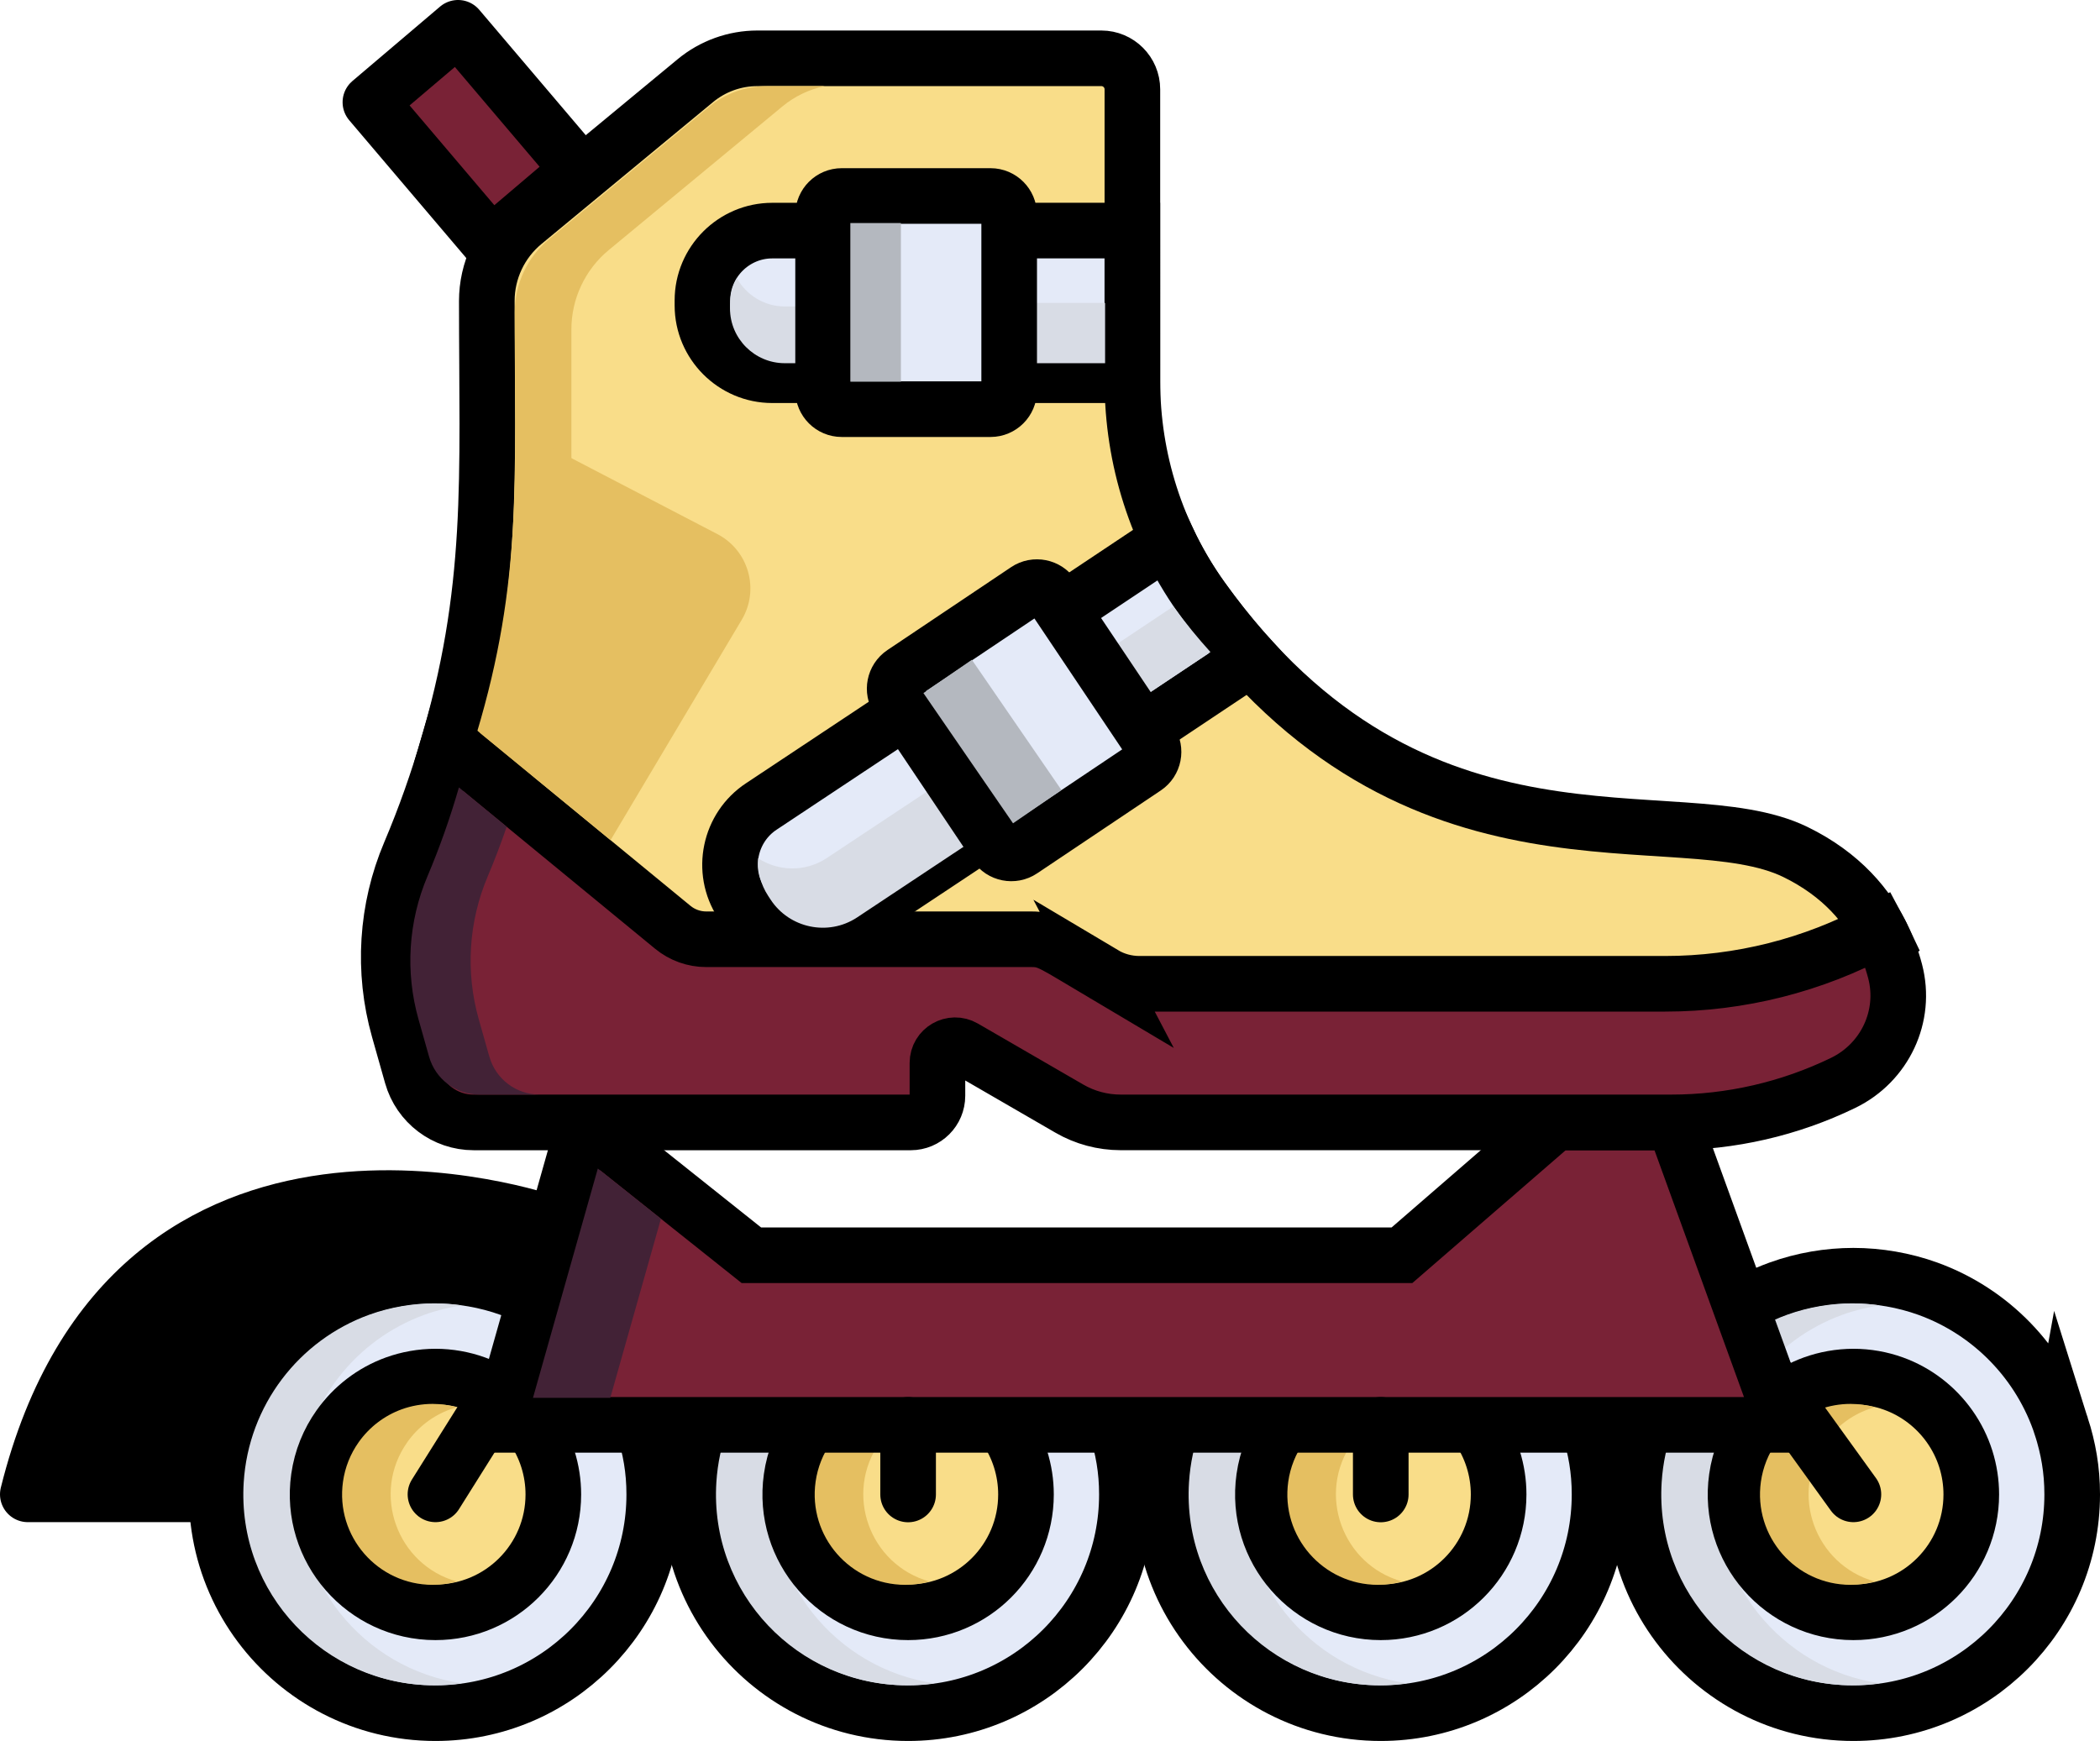
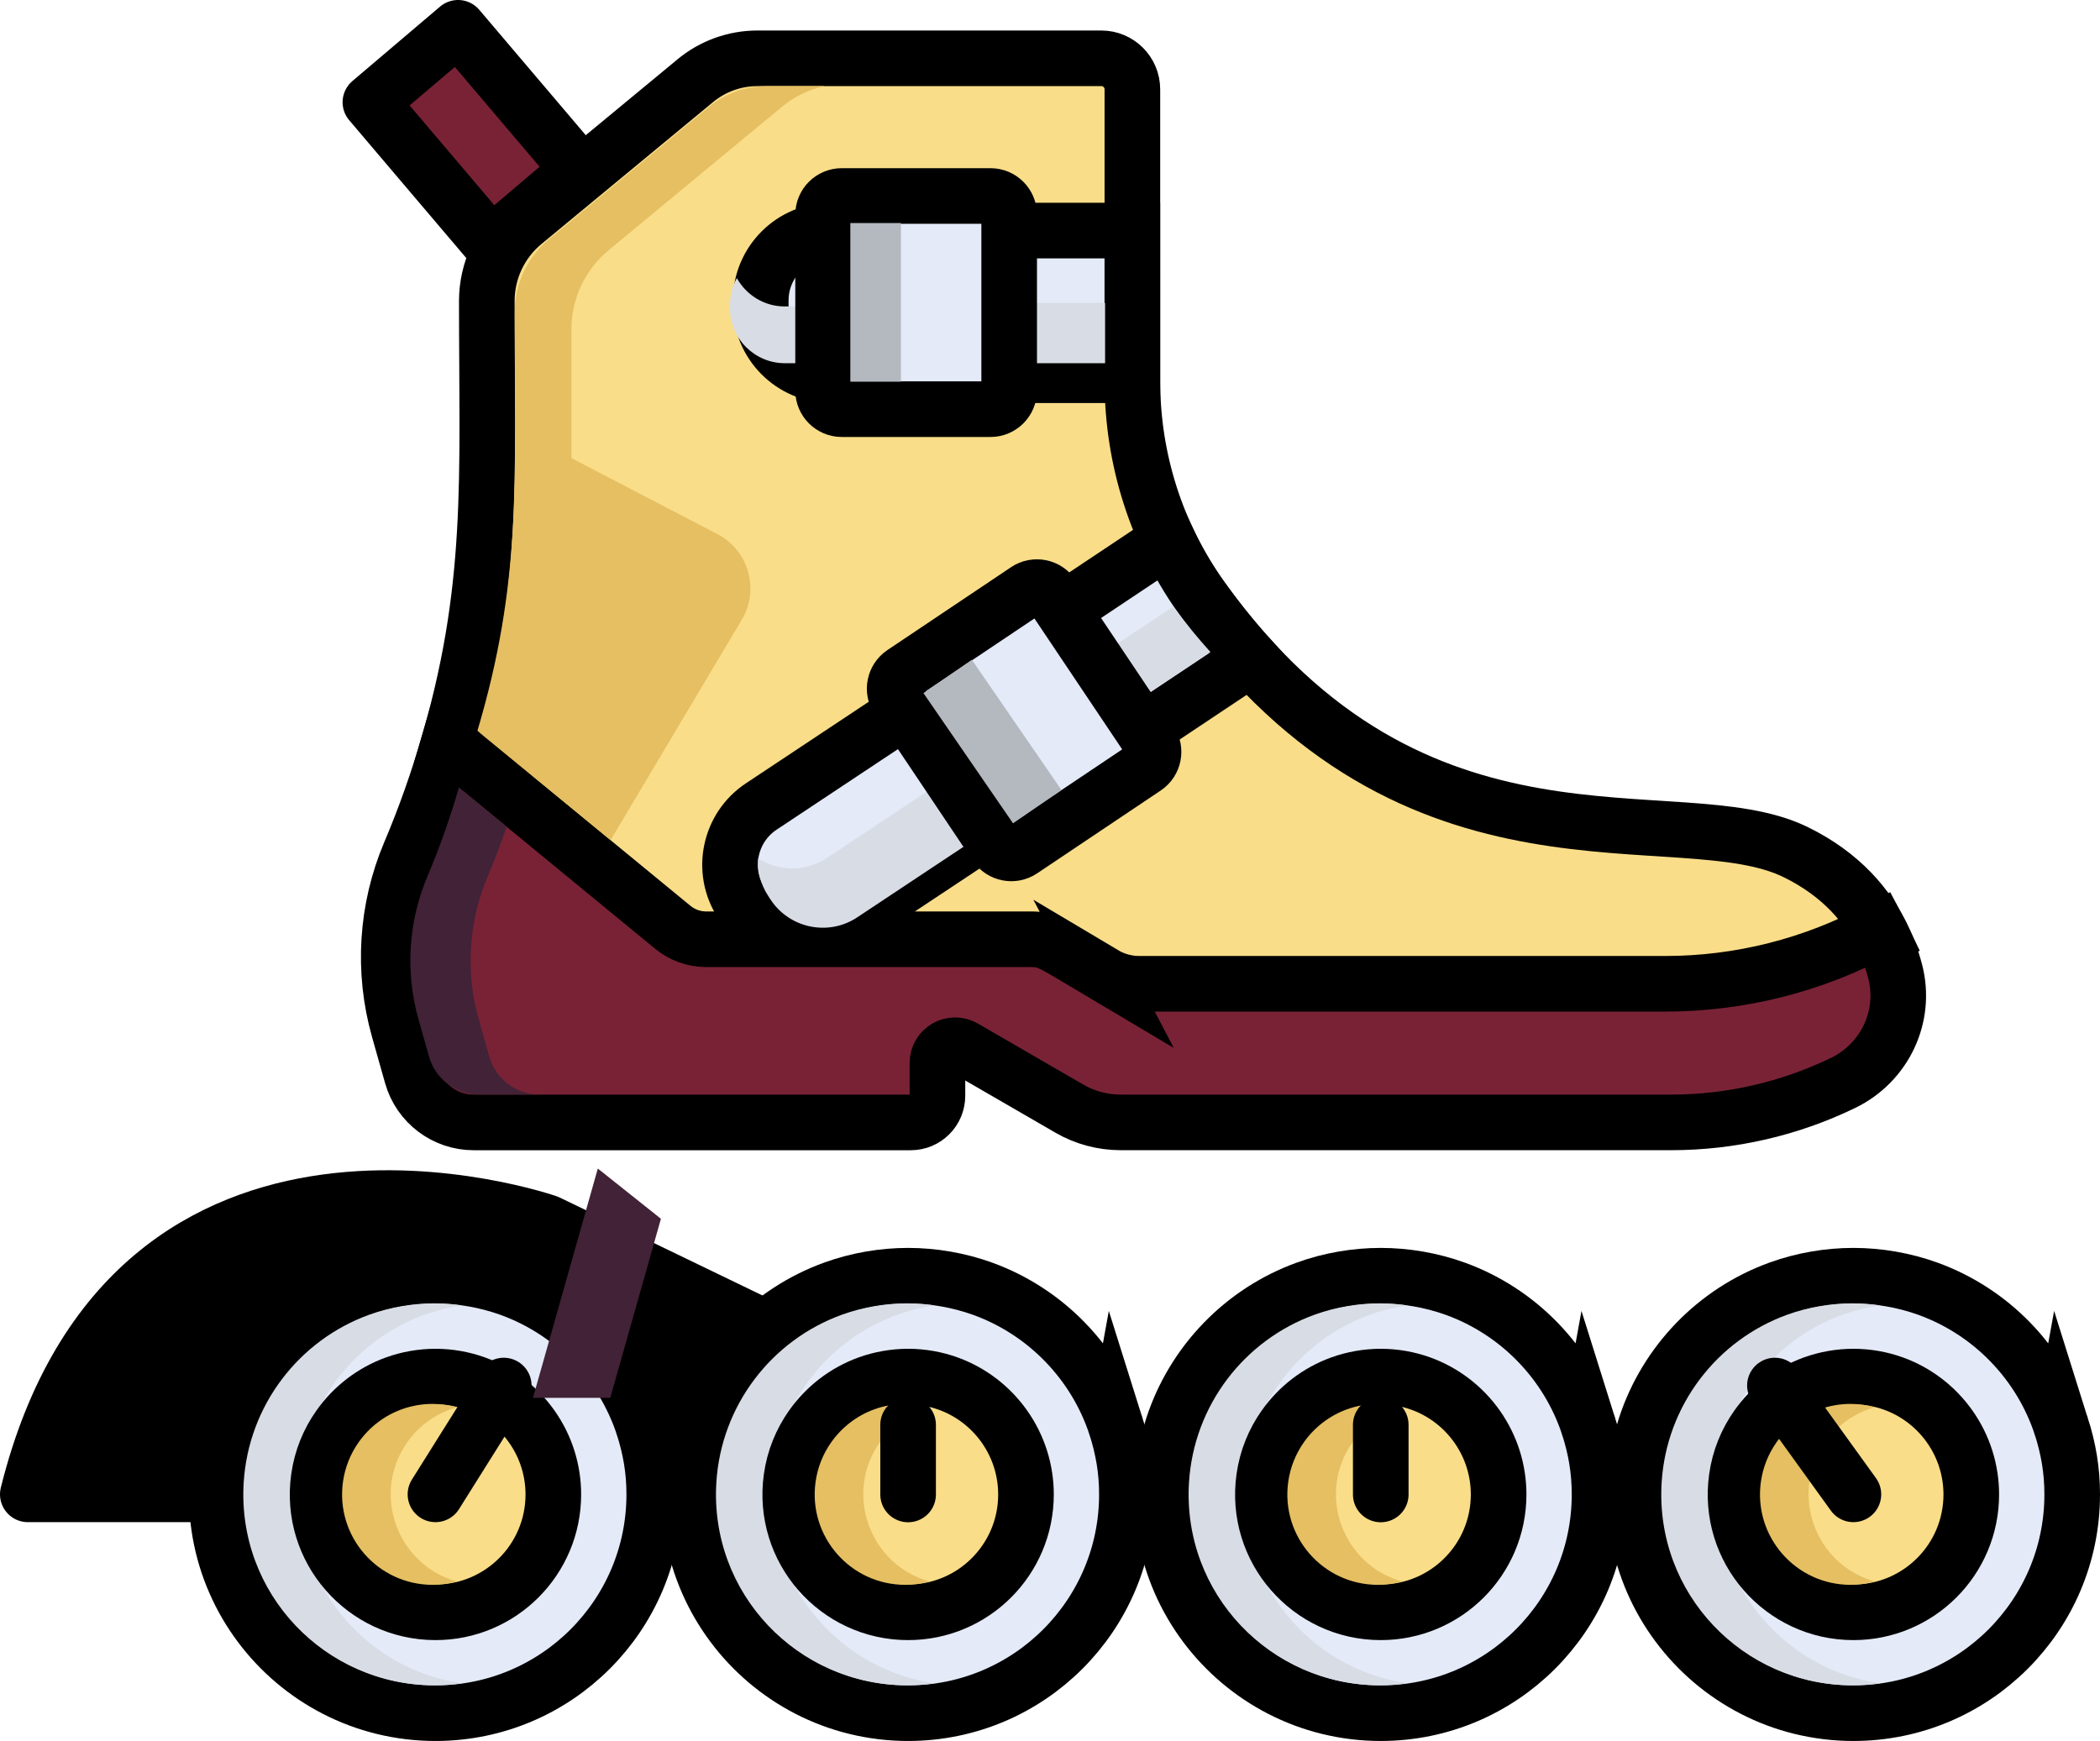
<svg xmlns="http://www.w3.org/2000/svg" viewBox="0 0 566.4 469.65" id="Capa_1">
  <defs>
    <style>
      .cls-1, .cls-2, .cls-3, .cls-4, .cls-5, .cls-6, .cls-7 {
        stroke: #000;
        stroke-width: 15px;
      }

      .cls-1, .cls-2, .cls-3, .cls-5 {
        stroke-miterlimit: 10;
      }

      .cls-1, .cls-2, .cls-4 {
        fill: #792236;
      }

      .cls-1, .cls-4, .cls-6, .cls-7 {
        stroke-linecap: round;
      }

      .cls-8 {
        fill: #d8dce5;
      }

      .cls-9, .cls-5, .cls-7 {
        fill: #e4eaf8;
      }

      .cls-10 {
        fill: #ff5050;
      }

      .cls-3 {
        fill: #f9dd89;
      }

      .cls-4, .cls-6, .cls-7 {
        stroke-linejoin: round;
      }

      .cls-11 {
        fill: #e5bf61;
      }

      .cls-12 {
        fill: #f24646;
      }

      .cls-13 {
        fill: #b4b8bf;
      }

      .cls-14 {
        fill: #422236;
      }
    </style>
  </defs>
  <path d="M244.16,376.41l-96.44-46.6S35.5,290.58,7.5,403.12h55.26l182.17.03v-20.55" class="cls-6" />
  <g>
    <path d="M173.54,384.81h0c-5.63-17.24-18.98-30.99-35.97-37.15h0c-6.46-2.34-13.45-3.52-20.12-3.52s-13.57,1.15-20.12,3.52h0c-16.99,6.16-30.34,19.91-35.97,37.15h0c-12.5,39.77,17.17,77.34,56.09,77.34,32.59,0,59.01-26.42,59.01-59.01,0-6.72-1.06-12.44-2.92-18.34Z" class="cls-9" id="SVGCleanerId_8" />
    <path d="M117.45,434.94c-19.2,0-34.19-16.96-31.47-36.27.73-5.18,2.68-9.86,5.51-13.86h0c3.71-5.25,8.97-9.33,15.12-11.56h0c3.36-1.22,7.13-1.9,10.84-1.9s7.45.67,10.84,1.9h0c6.15,2.23,11.41,6.31,15.12,11.56h0c3.85,5.44,5.83,11.86,5.83,18.34,0,17.56-14.23,31.79-31.79,31.79Z" class="cls-10" id="SVGCleanerId_9" />
    <path d="M75.78,397.72c2.1-22.97,17.42-42.37,38.63-50.06h0c3.8-1.38,7.71-2.33,11.58-2.9-2.58-.38-5.62-.63-8.54-.63-6.46,0-13.49,1.12-20.12,3.52h0c-21.74,7.88-37.27,28.03-38.76,51.78-2.14,34.33,25.16,62.71,58.88,62.71,2.9,0,5.75-.22,8.54-.62-30.66-4.45-53.12-32.21-50.21-63.81Z" class="cls-8" id="SVGCleanerId_10" />
    <path d="M108.57,384.81h0c3.71-5.25,8.97-9.33,15.12-11.56h0c1.05-.38,1.68-.55,2.3-.73-2.34-.68-5.51-1.17-8.54-1.17-3.71,0-7.48.68-10.84,1.9h0c-6.15,2.23-11.41,6.31-15.12,11.56h0c-2.9,4.11-4.8,8.82-5.51,13.86-2.72,19.27,12.24,36.27,31.47,36.27,2.96,0,5.82-.41,8.54-1.17-21.04-5.85-30.18-30.91-17.42-48.96Z" class="cls-12" id="SVGCleanerId_11" />
    <path d="M173.54,384.81h0c-5.63-17.24-18.98-30.99-35.97-37.15h0c-6.46-2.34-13.45-3.52-20.12-3.52s-13.57,1.15-20.12,3.52h0c-16.99,6.16-30.34,19.91-35.97,37.15h0c-12.5,39.77,17.17,77.34,56.09,77.34,32.59,0,59.01-26.42,59.01-59.01,0-6.72-1.06-12.44-2.92-18.34Z" class="cls-5" data-name="SVGCleanerId_8" id="SVGCleanerId_8-2" />
    <path d="M80.75,398.39c1.83-20.06,15.21-36.99,33.73-43.71h0c3.32-1.2,6.73-2.04,10.11-2.53-2.25-.33-4.91-.55-7.46-.55-5.64,0-11.78.98-17.56,3.07h0c-18.98,6.88-32.54,24.47-33.84,45.21-1.87,29.98,21.96,54.75,51.41,54.75,2.53,0,5.02-.19,7.46-.54-26.77-3.88-46.37-28.12-43.84-55.71Z" class="cls-8" data-name="SVGCleanerId_10" id="SVGCleanerId_10-2" />
    <path d="M117.45,434.94c-19.2,0-34.19-16.96-31.47-36.27.73-5.18,2.68-9.86,5.51-13.86h0c3.71-5.25,8.97-9.33,15.12-11.56h0c3.36-1.22,7.13-1.9,10.84-1.9s7.45.67,10.84,1.9h0c6.15,2.23,11.41,6.31,15.12,11.56h0c3.85,5.44,5.83,11.86,5.83,18.34,0,17.56-14.23,31.79-31.79,31.79Z" class="cls-3" data-name="SVGCleanerId_9" id="SVGCleanerId_9-2" />
    <path d="M109.85,389.05h0c2.85-4.03,6.89-7.16,11.61-8.87h0c.8-.29,1.29-.42,1.77-.56-1.79-.52-4.23-.9-6.56-.9-2.85,0-5.74.52-8.32,1.46h0c-4.72,1.71-8.76,4.84-11.61,8.87h0c-2.23,3.15-3.68,6.77-4.23,10.64-2.09,14.79,9.39,27.84,24.16,27.84,2.27,0,4.47-.32,6.56-.9-16.15-4.49-23.17-23.73-13.37-37.58Z" class="cls-11" data-name="SVGCleanerId_11" id="SVGCleanerId_11-2" />
  </g>
  <g>
    <path d="M301.02,384.81h0c-5.63-17.24-18.98-30.99-35.97-37.15h0c-6.46-2.34-13.45-3.52-20.12-3.52s-13.57,1.15-20.12,3.52h0c-16.99,6.16-30.34,19.91-35.97,37.15h0c-12.5,39.77,17.17,77.34,56.09,77.34,32.59,0,59.01-26.42,59.01-59.01,0-6.72-1.06-12.44-2.92-18.34Z" class="cls-9" data-name="SVGCleanerId_8" id="SVGCleanerId_8-3" />
    <path d="M244.93,434.94c-19.2,0-34.19-16.96-31.47-36.27.73-5.18,2.68-9.86,5.51-13.86h0c3.71-5.25,8.97-9.33,15.12-11.56h0c3.36-1.22,7.13-1.9,10.84-1.9s7.45.67,10.84,1.9h0c6.15,2.23,11.41,6.31,15.12,11.56h0c3.85,5.44,5.83,11.86,5.83,18.34,0,17.56-14.23,31.79-31.79,31.79Z" class="cls-10" data-name="SVGCleanerId_9" id="SVGCleanerId_9-3" />
    <path d="M203.26,397.72c2.1-22.97,17.42-42.37,38.63-50.06h0c3.8-1.38,7.71-2.33,11.58-2.9-2.58-.38-5.62-.63-8.54-.63-6.46,0-13.49,1.12-20.12,3.52h0c-21.74,7.88-37.27,28.03-38.76,51.78-2.14,34.33,25.16,62.71,58.88,62.71,2.9,0,5.75-.22,8.54-.62-30.66-4.45-53.12-32.21-50.21-63.81Z" class="cls-8" data-name="SVGCleanerId_10" id="SVGCleanerId_10-3" />
    <path d="M236.05,384.81h0c3.71-5.25,8.97-9.33,15.12-11.56h0c1.05-.38,1.68-.55,2.3-.73-2.34-.68-5.51-1.17-8.54-1.17-3.71,0-7.48.68-10.84,1.9h0c-6.15,2.23-11.41,6.31-15.12,11.56h0c-2.9,4.11-4.8,8.82-5.51,13.86-2.72,19.27,12.24,36.27,31.47,36.27,2.96,0,5.82-.41,8.54-1.17-21.04-5.85-30.18-30.91-17.42-48.96Z" class="cls-12" data-name="SVGCleanerId_11" id="SVGCleanerId_11-3" />
    <path d="M301.02,384.81h0c-5.63-17.24-18.98-30.99-35.97-37.15h0c-6.46-2.34-13.45-3.52-20.12-3.52s-13.57,1.15-20.12,3.52h0c-16.99,6.16-30.34,19.91-35.97,37.15h0c-12.5,39.77,17.17,77.34,56.09,77.34,32.59,0,59.01-26.42,59.01-59.01,0-6.72-1.06-12.44-2.92-18.34Z" class="cls-5" data-name="SVGCleanerId_8" id="SVGCleanerId_8-4" />
    <path d="M208.23,398.39c1.83-20.06,15.21-36.99,33.73-43.71h0c3.32-1.2,6.73-2.04,10.11-2.53-2.25-.33-4.91-.55-7.46-.55-5.64,0-11.78.98-17.56,3.07h0c-18.98,6.88-32.54,24.47-33.84,45.21-1.87,29.98,21.96,54.75,51.41,54.75,2.53,0,5.02-.19,7.46-.54-26.77-3.88-46.37-28.12-43.84-55.71Z" class="cls-8" data-name="SVGCleanerId_10" id="SVGCleanerId_10-4" />
    <path d="M244.93,434.94c-19.2,0-34.19-16.96-31.47-36.27.73-5.18,2.68-9.86,5.51-13.86h0c3.71-5.25,8.97-9.33,15.12-11.56h0c3.36-1.22,7.13-1.9,10.84-1.9s7.45.67,10.84,1.9h0c6.15,2.23,11.41,6.31,15.12,11.56h0c3.85,5.44,5.83,11.86,5.83,18.34,0,17.56-14.23,31.79-31.79,31.79Z" class="cls-3" data-name="SVGCleanerId_9" id="SVGCleanerId_9-4" />
    <path d="M237.32,389.05h0c2.85-4.03,6.89-7.16,11.61-8.87h0c.8-.29,1.29-.42,1.77-.56-1.79-.52-4.23-.9-6.56-.9-2.85,0-5.74.52-8.32,1.46h0c-4.72,1.71-8.76,4.84-11.61,8.87h0c-2.23,3.15-3.68,6.77-4.23,10.64-2.09,14.79,9.39,27.84,24.16,27.84,2.27,0,4.47-.32,6.56-.9-16.15-4.49-23.17-23.73-13.37-37.58Z" class="cls-11" data-name="SVGCleanerId_11" id="SVGCleanerId_11-4" />
  </g>
  <g>
-     <path d="M428.5,384.81h0c-5.63-17.24-18.98-30.99-35.97-37.15h0c-6.46-2.34-13.45-3.52-20.12-3.52s-13.57,1.15-20.12,3.52h0c-16.99,6.16-30.34,19.91-35.97,37.15h0c-12.5,39.77,17.17,77.34,56.09,77.34,32.59,0,59.01-26.42,59.01-59.01,0-6.72-1.06-12.44-2.92-18.34Z" class="cls-9" data-name="SVGCleanerId_8" id="SVGCleanerId_8-5" />
    <path d="M372.41,434.94c-19.2,0-34.19-16.96-31.47-36.27.73-5.18,2.68-9.86,5.51-13.86h0c3.71-5.25,8.97-9.33,15.12-11.56h0c3.36-1.22,7.13-1.9,10.84-1.9s7.45.67,10.84,1.9h0c6.15,2.23,11.41,6.31,15.12,11.56h0c3.85,5.44,5.83,11.86,5.83,18.34,0,17.56-14.23,31.79-31.79,31.79Z" class="cls-10" data-name="SVGCleanerId_9" id="SVGCleanerId_9-5" />
    <path d="M330.74,397.72c2.1-22.97,17.42-42.37,38.63-50.06h0c3.8-1.38,7.71-2.33,11.58-2.9-2.58-.38-5.62-.63-8.54-.63-6.46,0-13.49,1.12-20.12,3.52h0c-21.74,7.88-37.27,28.03-38.76,51.78-2.14,34.33,25.16,62.71,58.88,62.71,2.9,0,5.75-.22,8.54-.62-30.66-4.45-53.12-32.21-50.21-63.81Z" class="cls-8" data-name="SVGCleanerId_10" id="SVGCleanerId_10-5" />
    <path d="M363.53,384.81h0c3.71-5.25,8.97-9.33,15.12-11.56h0c1.05-.38,1.68-.55,2.3-.73-2.34-.68-5.51-1.17-8.54-1.17-3.71,0-7.48.68-10.84,1.9h0c-6.15,2.23-11.41,6.31-15.12,11.56h0c-2.9,4.11-4.8,8.82-5.51,13.86-2.72,19.27,12.24,36.27,31.47,36.27,2.96,0,5.82-.41,8.54-1.17-21.04-5.85-30.18-30.91-17.42-48.96Z" class="cls-12" data-name="SVGCleanerId_11" id="SVGCleanerId_11-5" />
    <path d="M428.5,384.81h0c-5.63-17.24-18.98-30.99-35.97-37.15h0c-6.46-2.34-13.45-3.52-20.12-3.52s-13.57,1.15-20.12,3.52h0c-16.99,6.16-30.34,19.91-35.97,37.15h0c-12.5,39.77,17.17,77.34,56.09,77.34,32.59,0,59.01-26.42,59.01-59.01,0-6.72-1.06-12.44-2.92-18.34Z" class="cls-5" data-name="SVGCleanerId_8" id="SVGCleanerId_8-6" />
    <path d="M335.71,398.39c1.83-20.06,15.21-36.99,33.73-43.71h0c3.32-1.2,6.73-2.04,10.11-2.53-2.25-.33-4.91-.55-7.46-.55-5.64,0-11.78.98-17.56,3.07h0c-18.98,6.88-32.54,24.47-33.84,45.21-1.87,29.98,21.96,54.75,51.41,54.75,2.53,0,5.02-.19,7.46-.54-26.77-3.88-46.37-28.12-43.84-55.71Z" class="cls-8" data-name="SVGCleanerId_10" id="SVGCleanerId_10-6" />
    <path d="M372.41,434.94c-19.2,0-34.19-16.96-31.47-36.27.73-5.18,2.68-9.86,5.51-13.86h0c3.71-5.25,8.97-9.33,15.12-11.56h0c3.36-1.22,7.13-1.9,10.84-1.9s7.45.67,10.84,1.9h0c6.15,2.23,11.41,6.31,15.12,11.56h0c3.85,5.44,5.83,11.86,5.83,18.34,0,17.56-14.23,31.79-31.79,31.79Z" class="cls-3" data-name="SVGCleanerId_9" id="SVGCleanerId_9-6" />
    <path d="M364.8,389.05h0c2.85-4.03,6.89-7.16,11.61-8.87h0c.8-.29,1.29-.42,1.77-.56-1.79-.52-4.23-.9-6.56-.9-2.85,0-5.74.52-8.32,1.46h0c-4.72,1.71-8.76,4.84-11.61,8.87h0c-2.23,3.15-3.68,6.77-4.23,10.64-2.09,14.79,9.39,27.84,24.16,27.84,2.27,0,4.47-.32,6.56-.9-16.15-4.49-23.17-23.73-13.37-37.58Z" class="cls-11" data-name="SVGCleanerId_11" id="SVGCleanerId_11-6" />
  </g>
  <g>
    <path d="M555.98,384.81h0c-5.63-17.24-18.98-30.99-35.97-37.15h0c-6.46-2.34-13.45-3.52-20.12-3.52s-13.57,1.15-20.12,3.52h0c-16.99,6.16-30.34,19.91-35.97,37.15h0c-12.5,39.77,17.17,77.34,56.09,77.34,32.59,0,59.01-26.42,59.01-59.01,0-6.72-1.06-12.44-2.92-18.34Z" class="cls-9" data-name="SVGCleanerId_8" id="SVGCleanerId_8-7" />
    <path d="M499.89,434.94c-19.2,0-34.19-16.96-31.47-36.27.73-5.18,2.68-9.86,5.51-13.86h0c3.71-5.25,8.97-9.33,15.12-11.56h0c3.36-1.22,7.13-1.9,10.84-1.9s7.45.67,10.84,1.9h0c6.15,2.23,11.41,6.31,15.12,11.56h0c3.85,5.44,5.83,11.86,5.83,18.34,0,17.56-14.23,31.79-31.79,31.79Z" class="cls-10" data-name="SVGCleanerId_9" id="SVGCleanerId_9-7" />
    <path d="M458.22,397.72c2.1-22.97,17.42-42.37,38.63-50.06h0c3.8-1.38,7.71-2.33,11.58-2.9-2.58-.38-5.62-.63-8.54-.63-6.46,0-13.49,1.12-20.12,3.52h0c-21.74,7.88-37.27,28.03-38.76,51.78-2.14,34.33,25.16,62.71,58.88,62.71,2.9,0,5.75-.22,8.54-.62-30.66-4.45-53.12-32.21-50.21-63.81Z" class="cls-8" data-name="SVGCleanerId_10" id="SVGCleanerId_10-7" />
    <path d="M491.01,384.81h0c3.71-5.25,8.97-9.33,15.12-11.56h0c1.05-.38,1.68-.55,2.3-.73-2.34-.68-5.51-1.17-8.54-1.17-3.71,0-7.48.68-10.84,1.9h0c-6.15,2.23-11.41,6.31-15.12,11.56h0c-2.9,4.11-4.8,8.82-5.51,13.86-2.72,19.27,12.24,36.27,31.47,36.27,2.96,0,5.82-.41,8.54-1.17-21.04-5.85-30.18-30.91-17.42-48.96Z" class="cls-12" data-name="SVGCleanerId_11" id="SVGCleanerId_11-7" />
    <path d="M555.98,384.81h0c-5.63-17.24-18.98-30.99-35.97-37.15h0c-6.46-2.34-13.45-3.52-20.12-3.52s-13.57,1.15-20.12,3.52h0c-16.99,6.16-30.34,19.91-35.97,37.15h0c-12.5,39.77,17.17,77.34,56.09,77.34,32.59,0,59.01-26.42,59.01-59.01,0-6.72-1.06-12.44-2.92-18.34Z" class="cls-5" data-name="SVGCleanerId_8" id="SVGCleanerId_8-8" />
    <path d="M463.19,398.39c1.83-20.06,15.21-36.99,33.73-43.71h0c3.32-1.2,6.73-2.04,10.11-2.53-2.25-.33-4.91-.55-7.46-.55-5.64,0-11.78.98-17.56,3.07h0c-18.98,6.88-32.54,24.47-33.84,45.21-1.87,29.98,21.96,54.75,51.41,54.75,2.53,0,5.02-.19,7.46-.54-26.77-3.88-46.37-28.12-43.84-55.71Z" class="cls-8" data-name="SVGCleanerId_10" id="SVGCleanerId_10-8" />
    <path d="M499.89,434.94c-19.2,0-34.19-16.96-31.47-36.27.73-5.18,2.68-9.86,5.51-13.86h0c3.71-5.25,8.97-9.33,15.12-11.56h0c3.36-1.22,7.13-1.9,10.84-1.9s7.45.67,10.84,1.9h0c6.15,2.23,11.41,6.31,15.12,11.56h0c3.85,5.44,5.83,11.86,5.83,18.34,0,17.56-14.23,31.79-31.79,31.79Z" class="cls-3" data-name="SVGCleanerId_9" id="SVGCleanerId_9-8" />
    <path d="M492.28,389.05h0c2.85-4.03,6.89-7.16,11.61-8.87h0c.8-.29,1.29-.42,1.77-.56-1.79-.52-4.23-.9-6.56-.9-2.85,0-5.74.52-8.32,1.46h0c-4.72,1.71-8.76,4.84-11.61,8.87h0c-2.23,3.15-3.68,6.77-4.23,10.64-2.09,14.79,9.39,27.84,24.16,27.84,2.27,0,4.47-.32,6.56-.9-16.15-4.49-23.17-23.73-13.37-37.58Z" class="cls-11" data-name="SVGCleanerId_11" id="SVGCleanerId_11-8" />
  </g>
-   <polygon points="202.65 338.62 157.69 302.8 134.63 384.37 481.07 384.37 451.5 302.8 419.48 302.8 378.13 338.62 202.65 338.62" class="cls-2" />
  <polygon points="161.24 315.23 143.75 377.09 164.6 377.09 178.26 328.78 161.24 315.23" class="cls-14" />
  <path d="M180.23,252.16c2.57,2.09,5.79,3.24,9.12,3.24h88.54c2.4,0,4.76.64,6.83,1.86,13.65,8.03,16.07,10.17,22.54,10.17h143.1c20.08,0,39.86-4.9,57.58-14.25-4.07-8.63-11.24-17.27-23.7-23.35-31.76-15.49-102.24,12.16-160.04-68.39-12.26-17.08-18.78-37.61-18.78-58.63V24.1c0-4.62-3.75-8.37-8.37-8.37h-92.76c-6.12,0-12.04,2.13-16.75,6.03l-46.28,38.28c-6.31,5.22-9.96,12.97-9.96,21.16,0,47.97,2.22,77.86-11.06,122.07l60.01,48.88Z" class="cls-3" />
  <path d="M154.11,135.43v-46.56c0-8.28,3.7-16.14,10.08-21.42l46.85-38.75c3.31-2.74,7.21-4.59,11.36-5.48h-15.58c-5.69,0-11.21,1.99-15.6,5.62l-43.1,35.65c-5.87,4.86-9.27,12.08-9.27,19.7,0,44.67,2.07,72.5-10.3,113.67l14.82,12.07c7.09-24.14,10.74-49.22,10.74-74.49Z" class="cls-11" />
  <path d="M297.68,262.76c-13.57-8.05-14.87-9.38-19.45-9.38h-87.74c-3.3,0-6.49-1.14-9.04-3.24l-60.41-49.65h0c-2.9,10.05-6.39,19.94-10.49,29.61h0c-6.39,15.06-7.44,31.85-2.99,47.6l3.53,12.48c2.11,7.46,8.92,12.61,16.67,12.61h117.89c3.97,0,7.19-3.22,7.19-7.19v-8.86c0-3.67,3.98-5.97,7.16-4.13l28.41,16.45c4.21,2.44,8.99,3.72,13.86,3.72h148.47c16.08,0,31.94-3.65,46.41-10.67,11.23-5.46,17.15-18,13.99-30.09-.95-3.63-2.36-7.42-4.38-11.18h0c-17.71,9.55-37.51,14.55-57.64,14.55h-141.8c-3.4,0-6.73-.91-9.65-2.65Z" class="cls-2" />
  <path d="M131.99,285.07l-2.86-10.11c-3.61-12.75-2.75-26.35,2.42-38.55,1.87-4.41,3.56-8.88,5.12-13.39l-12.89-10.6h0c-2.35,8.14-5.17,16.15-8.49,23.98-5.17,12.2-6.02,25.8-2.42,38.55l2.86,10.11c1.71,6.04,7.23,10.21,13.5,10.21h16.27c-6.28,0-11.79-4.17-13.5-10.21Z" class="cls-14" />
  <path d="M307.12,197.85l30.2-20.14c-4.44-4.87-8.82-10.27-13.14-16.29-3.57-4.97-6.63-10.24-9.21-15.72l-29.58,19.73,21.72,32.41Z" class="cls-5" />
  <path d="M293.28,179.05l8.79,13.12,24.41-16.27c-3.37-3.71-6.71-7.79-10-12.31l-23.2,15.47Z" class="cls-8" />
  <path d="M245.42,190.94l-40.03,26.58c-8.66,5.68-11.1,17.4-5.43,26.06l.75,1.14c5.68,8.66,17.4,11.1,26.06,5.43l40.37-26.8-21.72-32.41Z" class="cls-5" />
  <path d="M257.2,208.77l-34.31,22.77c-5.74,3.76-12.97,3.52-18.4,0-.2,3.47.65,7.02,2.69,10.13l.67,1.02c5.07,7.73,15.53,9.91,23.26,4.84l36.03-23.92-9.95-14.84Z" class="cls-8" />
-   <path d="M224.01,62.21h-15.73c-10.35,0-18.82,8.47-18.82,18.82v1.37c0,10.35,8.47,18.82,18.82,18.82h15.73v-39.01Z" class="cls-5" />
+   <path d="M224.01,62.21c-10.35,0-18.82,8.47-18.82,18.82v1.37c0,10.35,8.47,18.82,18.82,18.82h15.73v-39.01Z" class="cls-5" />
  <rect height="39.02" width="35.22" y="62.2" x="270.19" class="cls-5" />
  <path d="M198.74,75.02c-1.17,2.12-1.85,4.54-1.85,7.12v1.07c0,8.13,6.65,14.77,14.77,14.77h12.34v-15.31h-12.34c-5.55,0-10.4-3.1-12.93-7.66Z" class="cls-8" />
  <rect height="16.26" width="27.87" y="81.72" x="270.19" class="cls-8" />
  <path d="M164.68,226.63l35.38-59.44c4.86-8.16,1.85-18.73-6.57-23.11l-54.4-28.31c0,17.26,1.08,44.85-9.61,81.94,0,0,35.19,28.93,35.2,28.93Z" class="cls-11" />
  <path d="M308.9,207.01l-33.35,22.36c-2.29,1.54-5.43.92-6.97-1.38l-26.43-39.43c-1.54-2.29-.92-5.43,1.38-6.97l33.35-22.36c2.29-1.54,5.43-.92,6.97,1.38l26.43,39.43c1.54,2.29.92,5.43-1.38,6.97Z" class="cls-5" />
  <path d="M267.17,110.38h-40.15c-2.76,0-5.02-2.26-5.02-5.02v-47.47c0-2.76,2.26-5.02,5.02-5.02h40.15c2.76,0,5.02,2.26,5.02,5.02v47.47c0,2.76-2.26,5.02-5.02,5.02Z" class="cls-7" />
  <rect height="42.79" width="13.64" y="60.17" x="229.35" class="cls-13" />
  <rect transform="translate(-66.22 186.93) rotate(-34.52)" height="42.64" width="15.85" y="178.7" x="259.75" class="cls-13" />
  <line y2="403.15" x2="372.41" y1="384.37" x1="372.41" class="cls-1" />
  <line y2="403.15" x2="244.93" y1="384.37" x1="244.93" class="cls-1" />
  <line y2="403.12" x2="117.45" y1="373.77" x1="135.87" class="cls-1" />
  <line y2="403.12" x2="499.89" y1="373.77" x1="478.72" class="cls-1" />
  <rect transform="translate(6.67 91.59) rotate(-40.34)" height="50.31" width="31.02" y="11.56" x="112.5" class="cls-4" />
</svg>